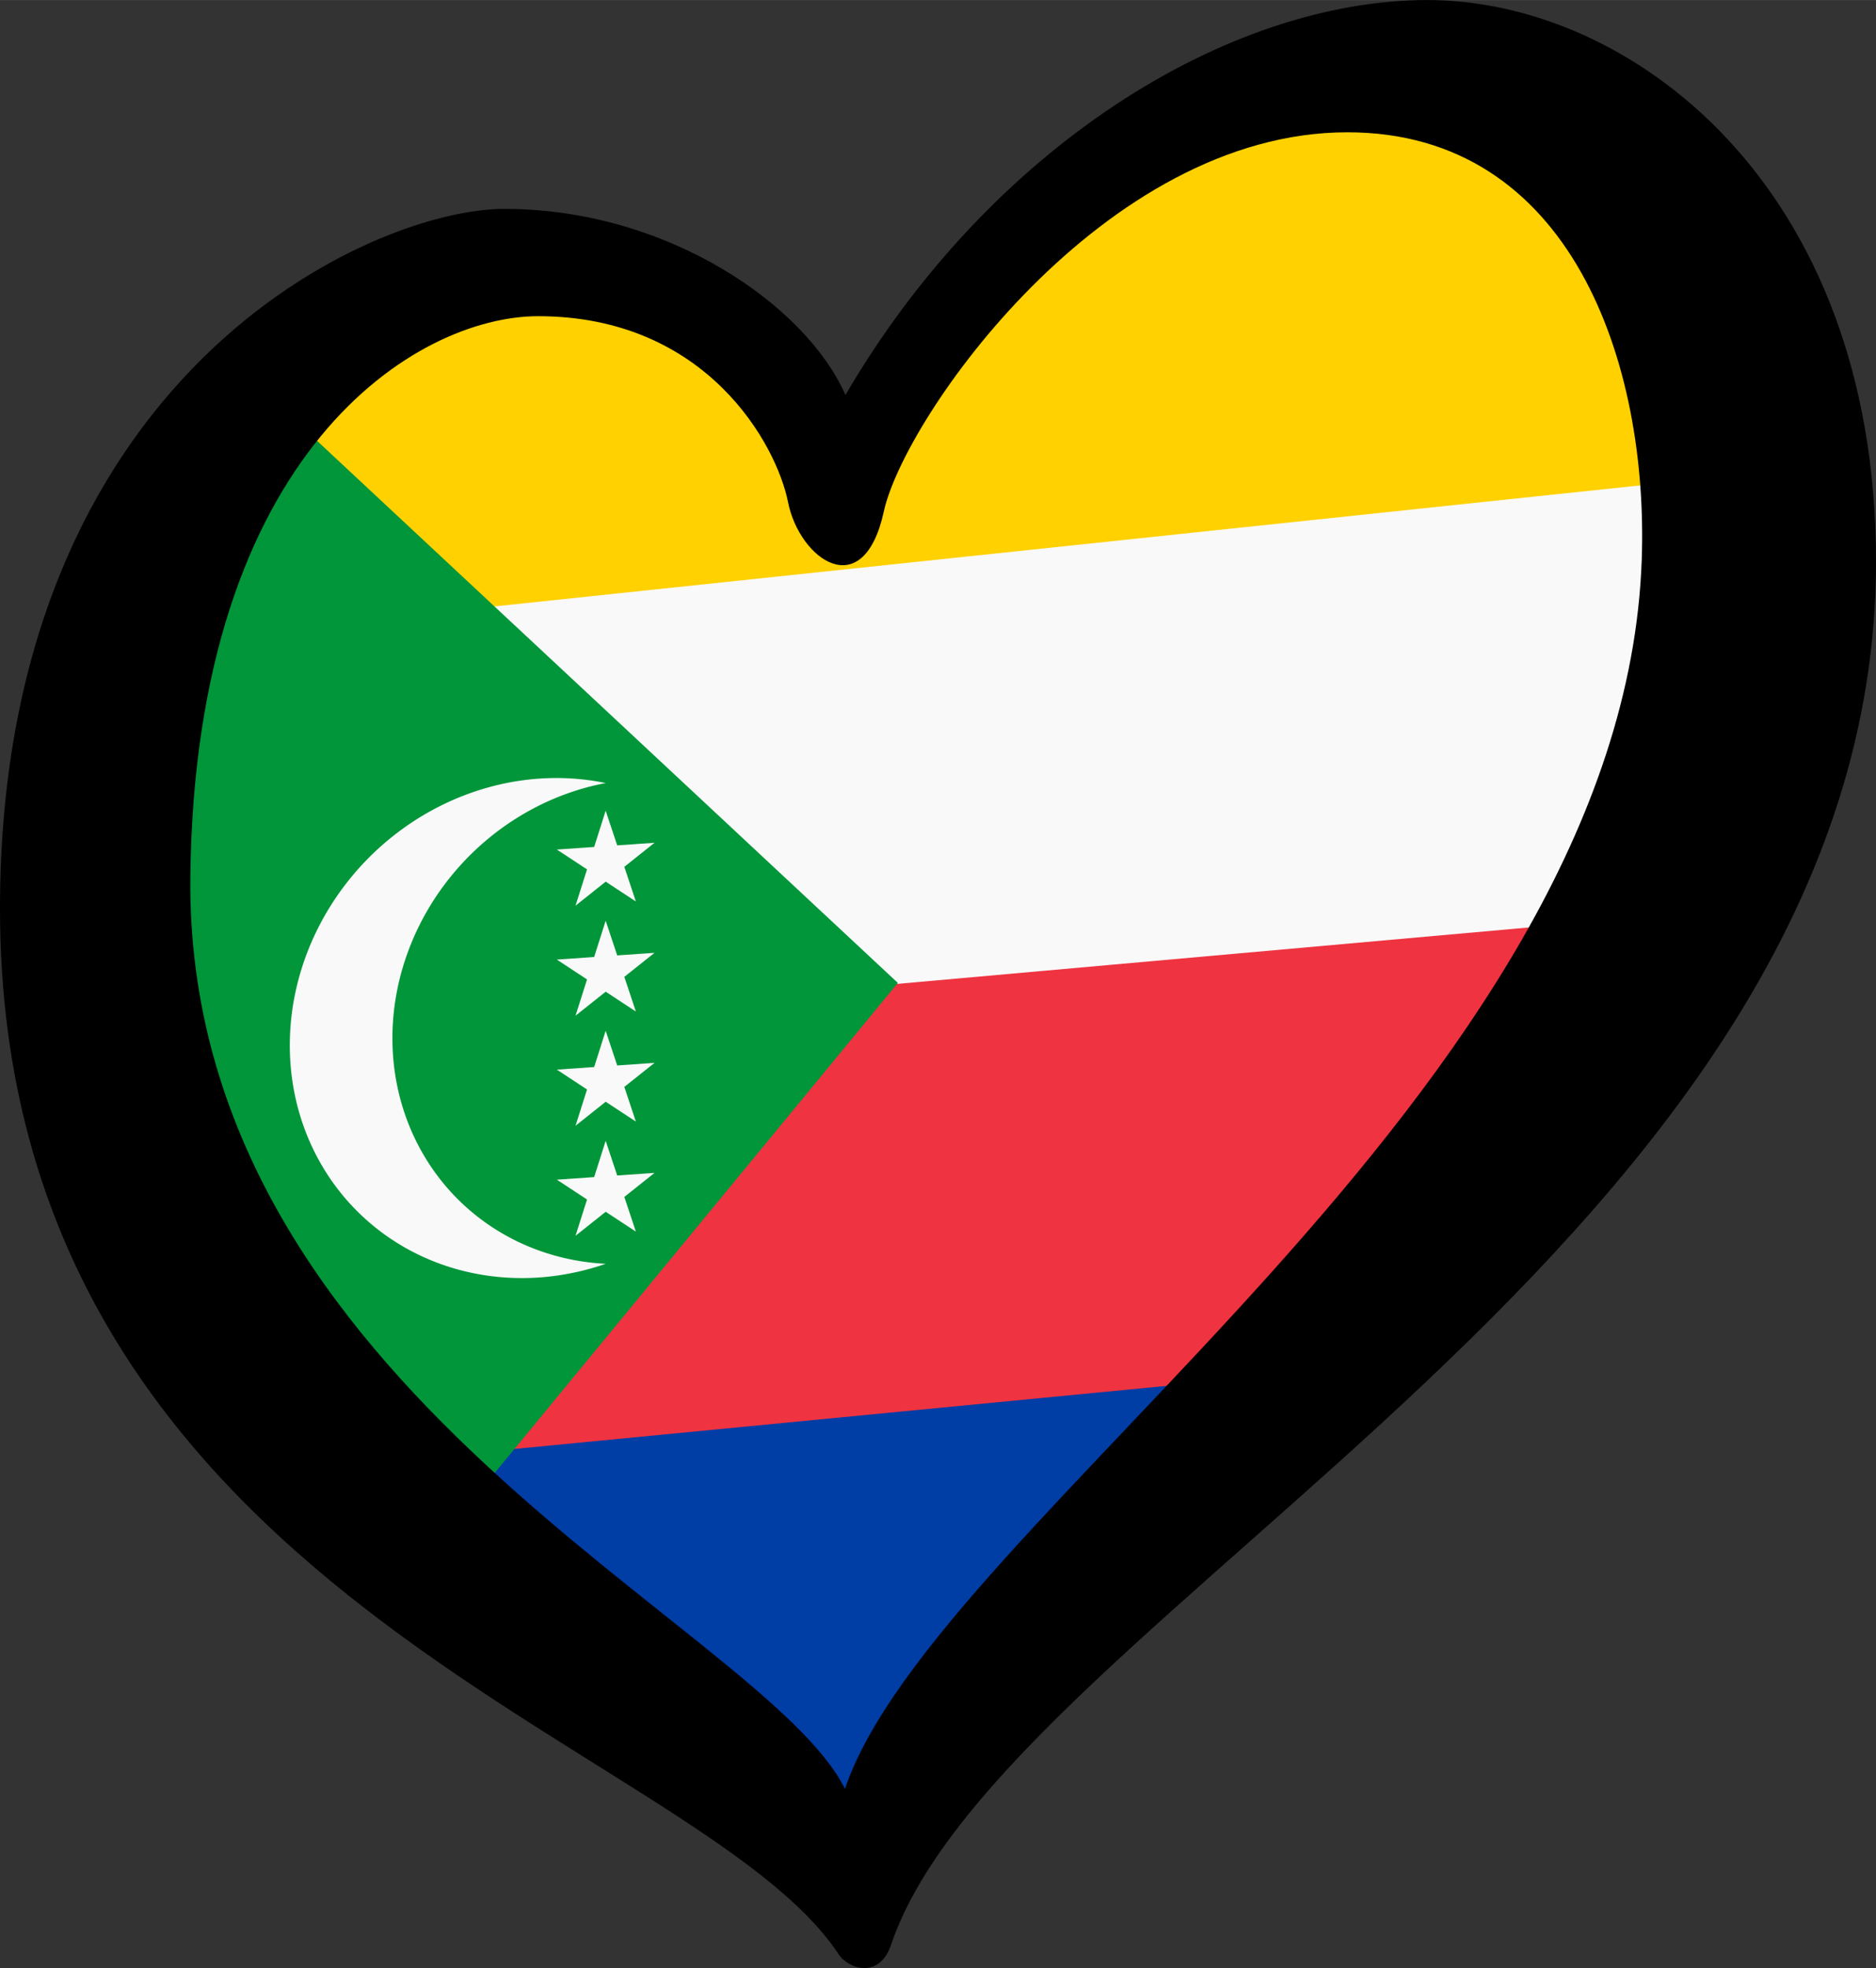
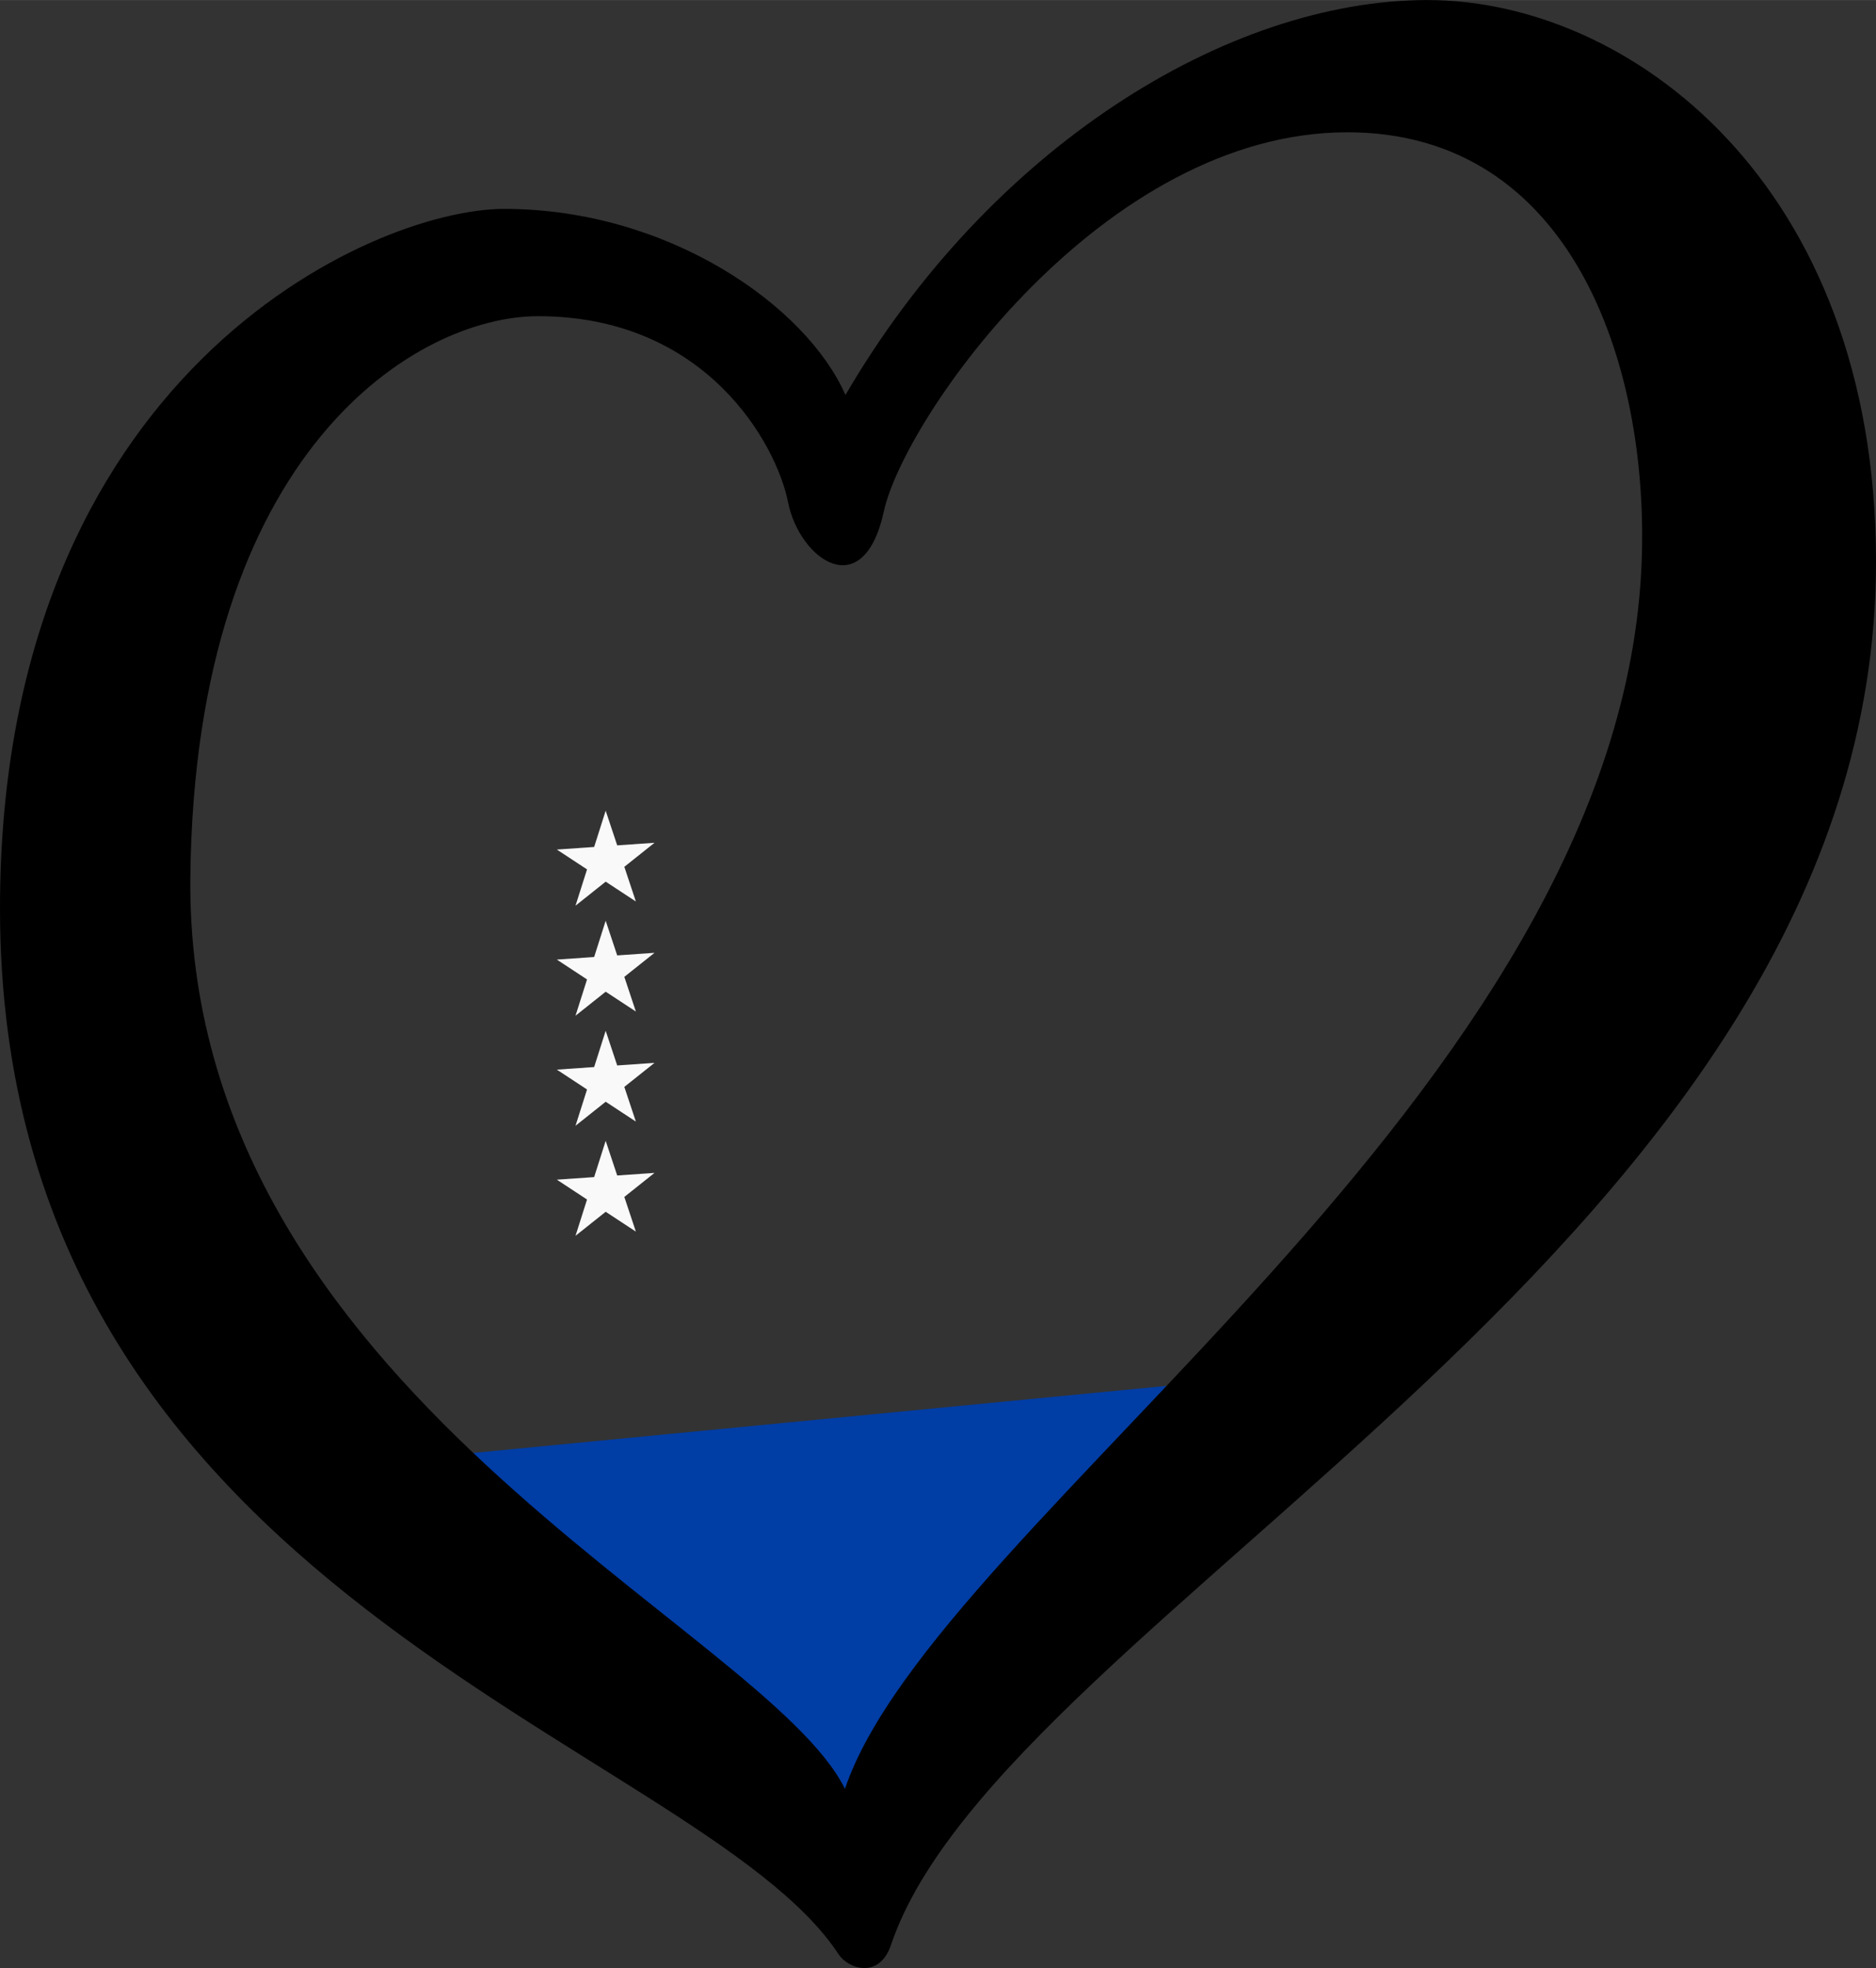
<svg xmlns="http://www.w3.org/2000/svg" xmlns:xlink="http://www.w3.org/1999/xlink" width="125.33" height="131.452" viewBox="0 0 7.52 7.887" fill="#ffffff" version="1.1" id="svg439">
  <rect x="0" y="0" width="7.52" height="7.887" fill="#333333" stroke="none" />
  <defs id="defs443" />
-   <path style="fill:#ef3340;fill-opacity:1;stroke-width:0.032" d="M 0.286,3.816 6.647,3.371 3.435,7.569 1.24,5.693" id="path4" />
-   <path style="fill:#f9f9f9;fill-opacity:1;stroke-width:0.032" d="M 0.89,1.685 2.258,1.018 3.403,1.813 4.707,0.541 6.551,0.382 7.156,3.625 0.382,4.23" id="path6" />
  <path d="M 3.432,7.499 1.303,5.88 5.441,5.48 Z" id="path4255" style="fill:#003da5;fill-opacity:1;stroke-width:0.032" />
-   <path style="fill:#ffd100;fill-opacity:1;stroke-width:0.032" id="path4157" d="M 0.232,2.615 1.852,1.091 2.772,1.225 3.352,1.838 4.254,0.767 5.498,0.18 7.39,1.859 Z" />
-   <path style="fill:#009639;fill-opacity:1;stroke-width:0.032" d="M 3.599,3.939 1.055,1.565 0.361,3.688 1.782,6.147 Z" id="path8-1" />
  <g id="g8039-7" transform="matrix(0.49,-0.034,0,0.49,-6.83,1.448)">
-     <path d="m 18.894,4.76 a 1.98,1.98 0 0 0 0,3.932 2.04,2.04 0 1 1 0,-3.932 z" id="path431-8" style="fill:#f9f9f9;fill-opacity:1;stroke-width:0.24" />
    <g id="t-5" transform="matrix(0.24,0,0,0.24,15.889,2.406)" style="fill:#f9f9f9;fill-opacity:1">
      <path id="s-0" d="m 12.519,10.75 1.029,3.166 -2.693,-1.957 h 3.329 l -2.693,1.957 z" style="fill:#f9f9f9;fill-opacity:1" />
      <use xlink:href="#s-0" y="3.75" id="use434-9" x="0" width="100%" height="100%" style="fill:#f9f9f9;fill-opacity:1" />
    </g>
    <use xlink:href="#t-5" y="0" id="use437-7" x="0" width="100%" height="100%" transform="translate(4e-8,1.8)" style="fill:#f9f9f9;fill-opacity:1" />
  </g>
  <path d="M 0.763,3.513 C 0.782,1.802 1.673,1.267 2.157,1.267 c 0.677,0 0.957,0.517 1.002,0.746 0.046,0.229 0.302,0.412 0.384,0.036 0.082,-0.375 0.879,-1.519 1.858,-1.519 0.897,0 1.207,0.925 1.18,1.711 -0.073,2.141 -2.83,3.848 -3.194,4.928 C 3.065,6.516 0.74,5.572 0.763,3.513 Z M 5.723,0 C 4.917,0 3.965,0.595 3.389,1.583 3.233,1.226 2.679,0.837 2.021,0.837 1.49,0.837 0,1.5 0,3.641 0,6.404 2.795,6.972 3.361,7.831 3.399,7.89 3.525,7.934 3.572,7.793 4.023,6.463 7.52,4.959 7.52,2.251 7.52,0.732 6.528,1.2668109e-4 5.723,9.4878304e-5 Z" id="path8" style="fill:#000000;fill-opacity:1;stroke-width:0.032" />
</svg>